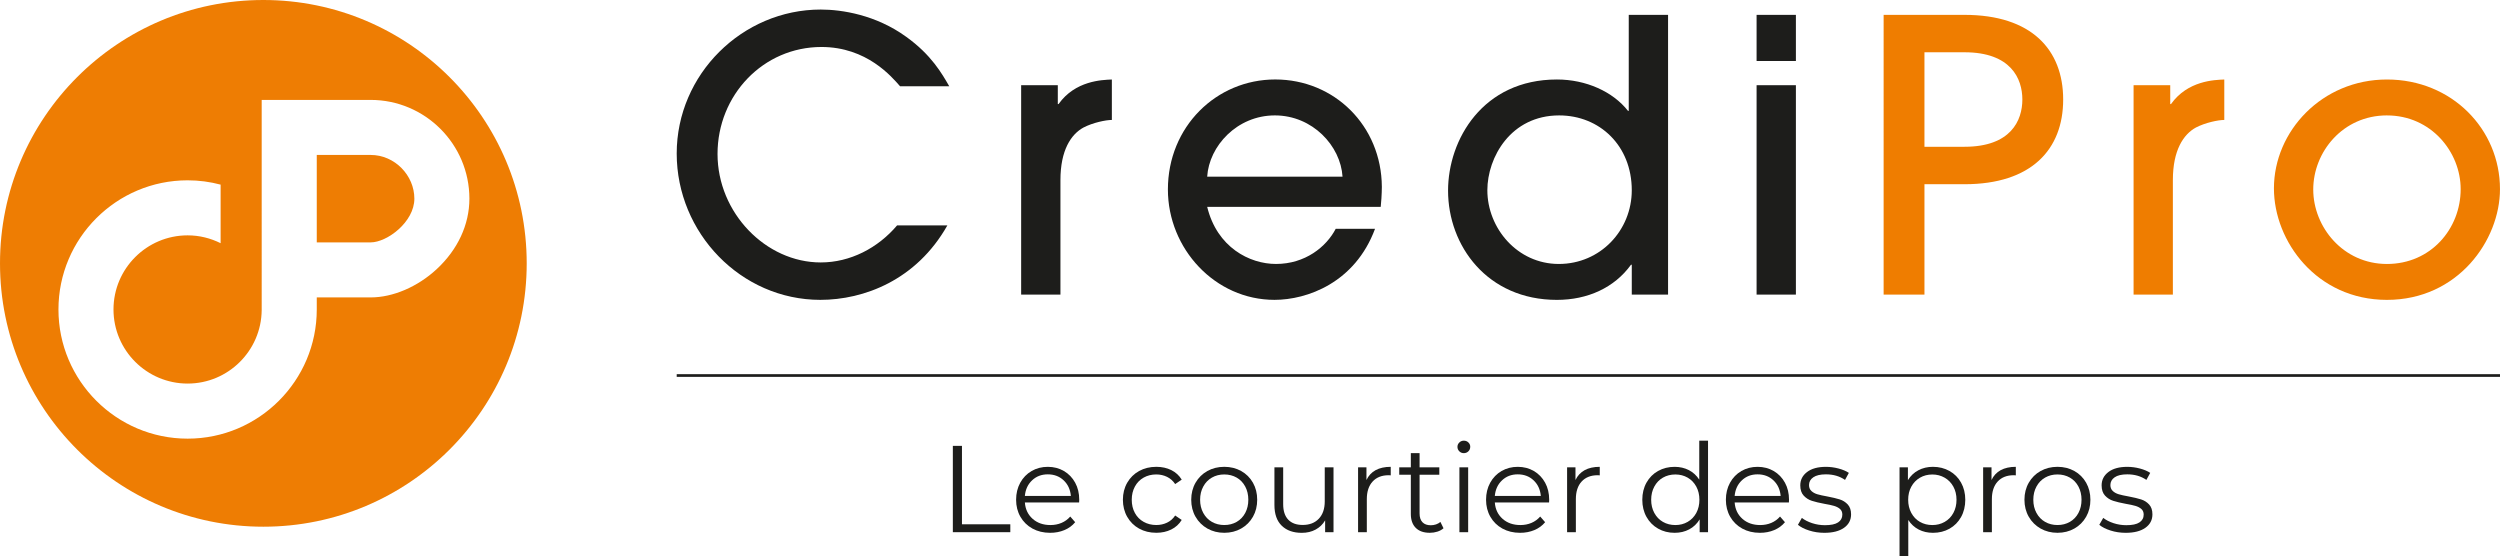
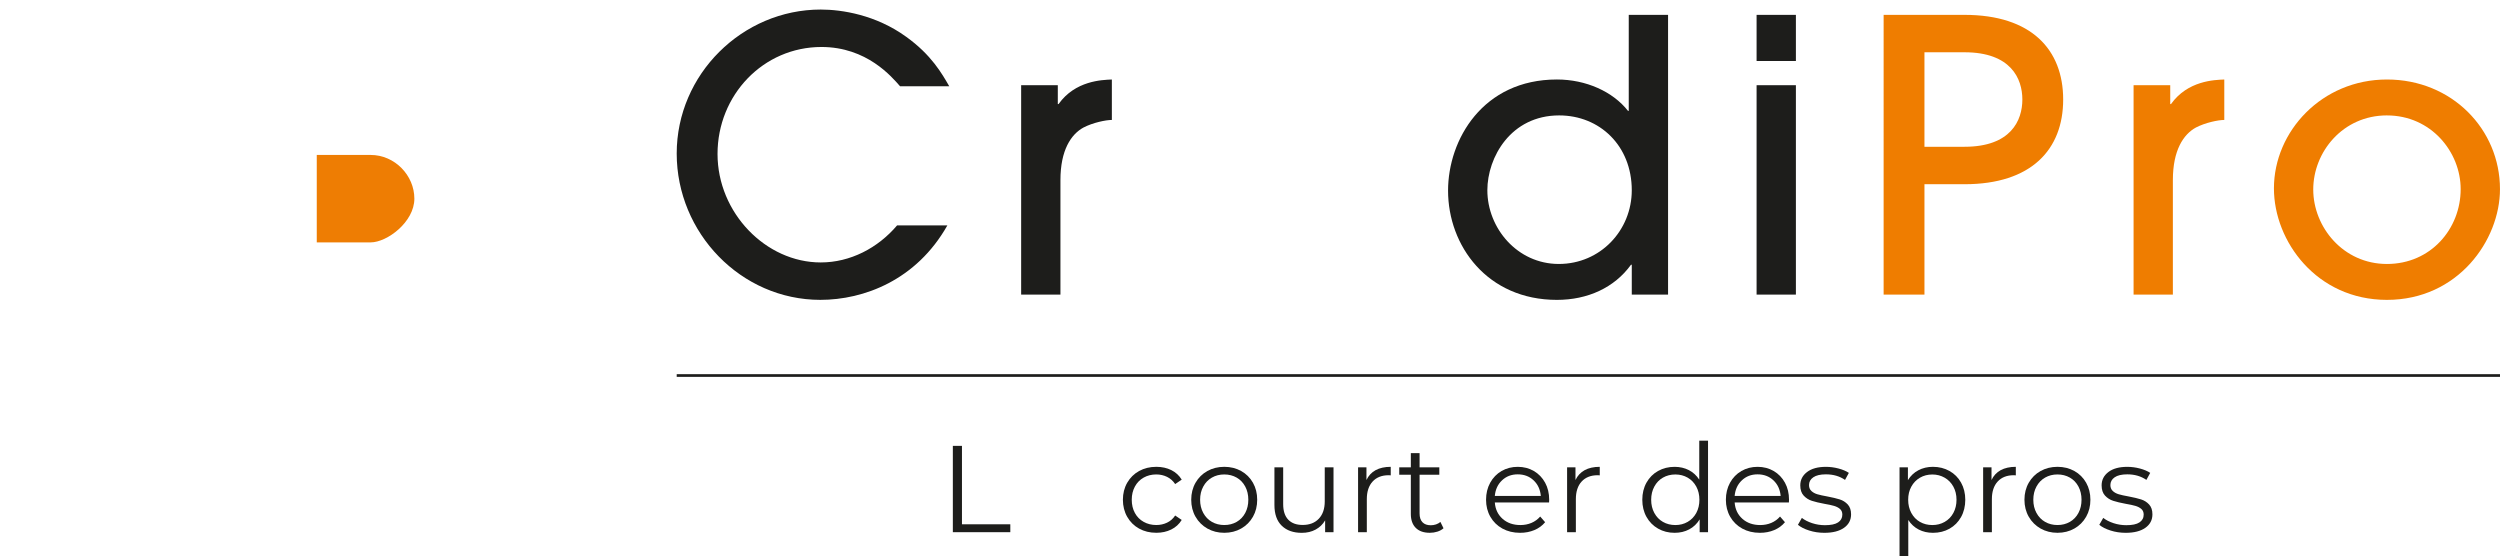
<svg xmlns="http://www.w3.org/2000/svg" id="Calque_1" data-name="Calque 1" viewBox="0 0 1222.84 272.01">
  <defs>
    <style>
      .cls-1 {
        fill: none;
        stroke: #1d1d1b;
        stroke-width: 1.32px;
      }

      .cls-2 {
        fill: #ef7d00;
      }

      .cls-3 {
        fill: #ee7d03;
      }

      .cls-4 {
        fill: #1d1d1b;
      }
    </style>
  </defs>
-   <path class="cls-3" d="M128.81,0C57.67,0,0,57.68,0,128.81s57.67,128.82,128.81,128.82,128.82-57.68,128.82-128.82S199.95,0,128.81,0Zm84.75,131.69c-9.33,8.63-21.39,13.79-32.27,13.79h-26.35v5.65h0c0,.08,0,.17,0,.25,0,34.84-28.34,63.18-63.17,63.18s-63.18-28.34-63.18-63.18,28.34-63.18,63.18-63.18c5.58,0,10.98,.74,16.14,2.11v28.65c-4.87-2.43-10.34-3.84-16.14-3.84-19.99,0-36.26,16.26-36.26,36.25s16.27,36.25,36.26,36.25c19.86,0,36.03-16.07,36.23-35.89V48.87h53.29c26.64,0,48.31,21.67,48.31,48.31,0,12.68-5.69,24.94-16.04,34.51Z" />
  <path class="cls-3" d="M181.29,75.79h-26.35v42.77h26.35c8.05,0,21.39-9.99,21.39-21.38s-9.59-21.39-21.39-21.39Z" />
  <path class="cls-4" d="M440.27,42.21c-4.07-4.63-16.27-19.23-38.46-19.23-28.47,0-50.84,23.48-50.84,52.33s23.67,53.06,50.48,53.06c14.42,0,27.92-7.02,37.35-18.12h24.59c-15.16,26.81-40.86,36.42-62.13,36.42-38.83,0-70.26-32.72-70.26-71.56S363.17,4.67,401.45,4.67c10.35,0,26.99,2.59,41.79,13.32,12.39,8.88,17.56,18.12,21.08,24.22h-24.04Z" />
  <path class="cls-4" d="M499.48,144.09V41.66h17.93v9.25h.37c8.14-11.47,21.26-11.83,26.07-12.02v19.78c-2.96,0-9.25,1.3-13.87,3.7-6.1,3.32-11.28,11.09-11.28,25.7v56.03h-19.23Z" />
-   <path class="cls-4" d="M590.48,101.19c4.81,19.79,20.71,27.92,33.66,27.92,14.24,0,24.59-8.32,29.21-17.2h19.23c-9.8,26.44-33.28,34.76-49.18,34.76-29.03,0-52.14-24.96-52.14-53.99,0-30.7,23.67-53.81,52.51-53.81s51.96,22.56,52.14,52.51c0,3.33-.37,8.51-.55,9.8h-84.87Zm66.2-14.79c-.92-14.98-14.61-29.95-33.1-29.95s-32.17,14.97-33.1,29.95h66.2Z" />
  <path class="cls-4" d="M798.16,144.09v-14.6h-.38c-8.14,11.27-21.25,17.19-36.24,17.19-34.02,0-53.24-26.44-53.24-53.44,0-24.96,17.01-54.36,53.24-54.36,14.24,0,27.37,5.92,34.77,15.34h.37V7.27h19.23V144.09h-17.75Zm-35.51-87.64c-23.67,0-35.13,20.51-35.13,36.61,0,18.49,14.61,36.05,34.95,36.05s35.69-16.46,35.69-36.05c0-21.82-15.72-36.61-35.51-36.61Z" />
  <path class="cls-4" d="M878.44,29.83h-19.23V7.27h19.23V29.83Zm0,114.27h-19.23V41.66h19.23v102.43Z" />
  <path class="cls-2" d="M941.32,144.09h-19.97V7.27h39.57c32.72,0,48.25,17.01,48.25,41.42s-15.53,41.42-48.25,41.42h-19.6v53.99Zm0-72.3h19.6c22.74,0,28.29-12.94,28.29-23.11s-5.55-23.11-28.29-23.11h-19.6v46.22Z" />
  <path class="cls-2" d="M1043.61,144.09V41.66h17.93v9.25h.37c8.13-11.47,21.27-11.83,26.07-12.02v19.78c-2.96,0-9.24,1.3-13.87,3.7-6.1,3.32-11.28,11.09-11.28,25.7v56.03h-19.23Z" />
  <path class="cls-2" d="M1167.54,146.68c-34.38,0-55.28-28.66-55.28-54.54,0-27.92,23.48-53.25,55.28-53.25s55.29,24.4,55.29,53.62c0,24.96-20.53,54.17-55.29,54.17Zm0-90.23c-21.64,0-36.05,17.93-36.05,36.24s14.6,36.43,36.05,36.43,36.06-17.2,36.06-36.61c0-18.12-14.42-36.05-36.06-36.05Z" />
  <line class="cls-1" x1="331" y1="183.68" x2="1222.84" y2="183.68" />
  <g>
    <path class="cls-4" d="M466.07,218.09h4.46v38.36h23.65v3.86h-28.11v-42.22Z" />
-     <path class="cls-4" d="M527.84,245.78h-26.54c.24,3.3,1.51,5.96,3.8,8,2.29,2.03,5.19,3.04,8.69,3.04,1.97,0,3.78-.35,5.43-1.05,1.65-.7,3.08-1.74,4.28-3.11l2.41,2.77c-1.41,1.69-3.16,2.98-5.28,3.86-2.11,.88-4.43,1.33-6.97,1.33-3.26,0-6.14-.7-8.66-2.08-2.51-1.39-4.47-3.31-5.88-5.76-1.41-2.45-2.11-5.23-2.11-8.32s.67-5.87,2.02-8.33c1.35-2.45,3.2-4.36,5.55-5.73,2.35-1.36,5-2.05,7.93-2.05s5.57,.69,7.9,2.05c2.33,1.37,4.16,3.27,5.49,5.7,1.33,2.43,1.99,5.22,1.99,8.36l-.06,1.32Zm-23.01-10.83c-2.07,1.95-3.25,4.49-3.53,7.63h22.5c-.28-3.14-1.46-5.68-3.53-7.63-2.07-1.95-4.65-2.93-7.75-2.93s-5.62,.98-7.69,2.93Z" />
    <path class="cls-4" d="M557.18,258.56c-2.47-1.37-4.41-3.29-5.82-5.76-1.41-2.47-2.11-5.26-2.11-8.35s.7-5.87,2.11-8.33c1.41-2.45,3.35-4.36,5.82-5.73,2.47-1.36,5.28-2.05,8.41-2.05,2.73,0,5.18,.54,7.33,1.6,2.15,1.07,3.85,2.62,5.1,4.67l-3.2,2.17c-1.05-1.57-2.37-2.74-3.98-3.53-1.61-.78-3.36-1.18-5.25-1.18-2.29,0-4.35,.51-6.18,1.54-1.83,1.03-3.26,2.48-4.29,4.38-1.02,1.89-1.54,4.04-1.54,6.46s.51,4.61,1.54,6.48c1.03,1.87,2.45,3.32,4.29,4.34,1.83,1.03,3.89,1.54,6.18,1.54,1.89,0,3.64-.38,5.25-1.15,1.61-.76,2.94-1.93,3.98-3.5l3.2,2.17c-1.25,2.05-2.96,3.61-5.13,4.68-2.17,1.07-4.6,1.6-7.3,1.6-3.13,0-5.94-.68-8.41-2.05Z" />
    <path class="cls-4" d="M590.57,258.53c-2.45-1.39-4.38-3.31-5.79-5.76-1.41-2.45-2.11-5.23-2.11-8.32s.7-5.87,2.11-8.33c1.41-2.45,3.34-4.36,5.79-5.73,2.45-1.36,5.21-2.05,8.27-2.05s5.81,.69,8.26,2.05c2.45,1.37,4.37,3.28,5.76,5.73,1.39,2.45,2.08,5.23,2.08,8.33s-.69,5.87-2.08,8.32c-1.39,2.45-3.31,4.37-5.76,5.76-2.45,1.39-5.21,2.08-8.26,2.08s-5.81-.7-8.27-2.08Zm14.33-3.26c1.79-1.03,3.18-2.48,4.19-4.37,1.01-1.89,1.51-4.04,1.51-6.45s-.5-4.57-1.51-6.46c-1.01-1.89-2.4-3.35-4.19-4.38-1.79-1.02-3.81-1.54-6.06-1.54s-4.27,.51-6.06,1.54c-1.79,1.03-3.2,2.48-4.22,4.38-1.03,1.89-1.54,4.04-1.54,6.46s.51,4.56,1.54,6.45c1.03,1.89,2.43,3.35,4.22,4.37,1.79,1.03,3.81,1.54,6.06,1.54s4.27-.51,6.06-1.54Z" />
    <path class="cls-4" d="M652.27,228.59v31.73h-4.1v-5.79c-1.13,1.93-2.68,3.43-4.65,4.5-1.97,1.07-4.22,1.6-6.76,1.6-4.14,0-7.41-1.15-9.8-3.47-2.39-2.31-3.59-5.7-3.59-10.16v-18.4h4.28v17.98c0,3.34,.82,5.87,2.47,7.6s4,2.59,7.06,2.59c3.34,0,5.97-1.01,7.9-3.05,1.93-2.03,2.9-4.85,2.9-8.47v-16.65h4.29Z" />
    <path class="cls-4" d="M672.87,229.97c1.99-1.08,4.45-1.63,7.39-1.63v4.17l-1.02-.06c-3.34,0-5.95,1.03-7.84,3.08-1.89,2.05-2.84,4.93-2.84,8.62v16.17h-4.28v-31.73h4.1v6.21c1-2.13,2.5-3.74,4.49-4.83Z" />
    <path class="cls-4" d="M706.08,258.38c-.8,.73-1.8,1.28-2.99,1.66-1.19,.38-2.42,.57-3.71,.57-2.98,0-5.27-.8-6.88-2.41-1.61-1.61-2.41-3.88-2.41-6.82v-19.18h-5.67v-3.62h5.67v-6.94h4.28v6.94h9.65v3.62h-9.65v18.94c0,1.89,.47,3.33,1.42,4.31,.94,.98,2.3,1.47,4.07,1.47,.89,0,1.74-.14,2.56-.42,.83-.28,1.54-.68,2.14-1.21l1.51,3.08Z" />
-     <path class="cls-4" d="M713.79,220.74c-.6-.6-.9-1.33-.9-2.17s.3-1.51,.9-2.11c.61-.61,1.35-.91,2.23-.91s1.63,.29,2.23,.88c.6,.58,.9,1.28,.9,2.08,0,.89-.3,1.63-.9,2.23-.6,.6-1.35,.91-2.23,.91s-1.63-.3-2.23-.91Zm.06,7.84h4.28v31.73h-4.28v-31.73Z" />
    <path class="cls-4" d="M757.71,245.78h-26.54c.24,3.3,1.51,5.96,3.8,8,2.29,2.03,5.19,3.04,8.69,3.04,1.97,0,3.78-.35,5.43-1.05,1.65-.7,3.07-1.74,4.28-3.11l2.41,2.77c-1.41,1.69-3.16,2.98-5.28,3.86-2.11,.88-4.43,1.33-6.97,1.33-3.26,0-6.14-.7-8.66-2.08-2.52-1.39-4.47-3.31-5.88-5.76-1.41-2.45-2.11-5.23-2.11-8.32s.67-5.87,2.02-8.33c1.35-2.45,3.2-4.36,5.55-5.73,2.35-1.36,5-2.05,7.93-2.05s5.57,.69,7.9,2.05c2.33,1.37,4.16,3.27,5.49,5.7,1.33,2.43,1.99,5.22,1.99,8.36l-.06,1.32Zm-23.01-10.83c-2.07,1.95-3.25,4.49-3.53,7.63h22.5c-.28-3.14-1.46-5.68-3.53-7.63-2.07-1.95-4.65-2.93-7.75-2.93s-5.62,.98-7.69,2.93Z" />
    <path class="cls-4" d="M775.11,229.97c1.99-1.08,4.45-1.63,7.39-1.63v4.17l-1.02-.06c-3.34,0-5.95,1.03-7.84,3.08-1.89,2.05-2.83,4.93-2.83,8.62v16.17h-4.29v-31.73h4.1v6.21c1.01-2.13,2.51-3.74,4.5-4.83Z" />
    <path class="cls-4" d="M835.46,215.56v44.76h-4.1v-6.27c-1.29,2.13-2.99,3.76-5.1,4.88-2.11,1.13-4.49,1.69-7.15,1.69-2.97,0-5.67-.68-8.08-2.05-2.41-1.37-4.3-3.28-5.67-5.73-1.37-2.45-2.05-5.25-2.05-8.38s.68-5.94,2.05-8.39c1.37-2.45,3.26-4.35,5.67-5.7,2.41-1.35,5.11-2.02,8.08-2.02,2.57,0,4.9,.54,6.97,1.6,2.07,1.07,3.77,2.62,5.09,4.67v-19.06h4.28Zm-9.98,39.72c1.79-1.03,3.2-2.48,4.23-4.37,1.02-1.89,1.53-4.04,1.53-6.45s-.51-4.57-1.53-6.46c-1.03-1.89-2.44-3.35-4.23-4.38-1.79-1.02-3.79-1.54-6-1.54s-4.28,.51-6.07,1.54c-1.79,1.03-3.19,2.48-4.22,4.38-1.02,1.89-1.54,4.04-1.54,6.46s.51,4.56,1.54,6.45c1.02,1.89,2.43,3.35,4.22,4.37,1.79,1.03,3.81,1.54,6.07,1.54s4.21-.51,6-1.54Z" />
    <path class="cls-4" d="M875.02,245.78h-26.54c.24,3.3,1.51,5.96,3.8,8,2.29,2.03,5.19,3.04,8.69,3.04,1.97,0,3.78-.35,5.43-1.05,1.65-.7,3.08-1.74,4.28-3.11l2.41,2.77c-1.41,1.69-3.17,2.98-5.28,3.86-2.11,.88-4.43,1.33-6.97,1.33-3.26,0-6.15-.7-8.66-2.08-2.51-1.39-4.47-3.31-5.88-5.76-1.41-2.45-2.11-5.23-2.11-8.32s.67-5.87,2.02-8.33c1.35-2.45,3.2-4.36,5.55-5.73,2.35-1.36,5-2.05,7.93-2.05s5.57,.69,7.9,2.05c2.33,1.37,4.16,3.27,5.49,5.7,1.33,2.43,1.99,5.22,1.99,8.36l-.06,1.32Zm-23.01-10.83c-2.07,1.95-3.25,4.49-3.53,7.63h22.5c-.28-3.14-1.46-5.68-3.53-7.63-2.07-1.95-4.65-2.93-7.75-2.93s-5.62,.98-7.69,2.93Z" />
    <path class="cls-4" d="M884.95,259.5c-2.35-.74-4.19-1.68-5.52-2.8l1.93-3.38c1.33,1.05,3,1.9,5.01,2.57,2.01,.66,4.1,1,6.27,1,2.9,0,5.04-.45,6.43-1.36,1.38-.91,2.08-2.18,2.08-3.83,0-1.16-.38-2.08-1.15-2.75-.76-.66-1.73-1.16-2.89-1.5-1.17-.35-2.71-.67-4.65-1-2.57-.48-4.64-.97-6.21-1.48-1.57-.5-2.9-1.36-4.01-2.56-1.11-1.21-1.66-2.87-1.66-5.01,0-2.65,1.11-4.83,3.32-6.52,2.21-1.69,5.29-2.53,9.23-2.53,2.05,0,4.1,.27,6.15,.81,2.05,.54,3.74,1.26,5.06,2.14l-1.87,3.44c-2.61-1.81-5.73-2.72-9.35-2.72-2.73,0-4.79,.49-6.18,1.45-1.39,.96-2.08,2.23-2.08,3.8,0,1.21,.39,2.17,1.17,2.9,.78,.72,1.76,1.26,2.93,1.6,1.17,.34,2.78,.7,4.82,1.06,2.54,.48,4.56,.97,6.1,1.45,1.53,.48,2.83,1.31,3.92,2.47,1.08,1.17,1.63,2.78,1.63,4.83,0,2.77-1.16,4.98-3.47,6.6-2.31,1.63-5.52,2.44-9.62,2.44-2.58,0-5.04-.37-7.39-1.12Z" />
    <path class="cls-4" d="M953.56,230.37c2.42,1.35,4.3,3.25,5.67,5.7,1.37,2.45,2.06,5.25,2.06,8.39s-.69,5.99-2.06,8.44c-1.37,2.45-3.25,4.35-5.64,5.7-2.39,1.35-5.1,2.02-8.11,2.02-2.57,0-4.89-.53-6.97-1.6-2.07-1.07-3.77-2.62-5.1-4.68v17.67h-4.28v-43.43h4.1v6.27c1.29-2.09,2.99-3.7,5.1-4.82,2.11-1.12,4.49-1.69,7.14-1.69,2.97,0,5.67,.68,8.08,2.02Zm-2.35,24.91c1.81-1.03,3.23-2.48,4.25-4.37,1.03-1.89,1.54-4.04,1.54-6.45s-.51-4.56-1.54-6.43c-1.03-1.87-2.44-3.33-4.25-4.37-1.81-1.04-3.82-1.57-6.03-1.57s-4.28,.52-6.06,1.57c-1.79,1.05-3.2,2.5-4.22,4.37-1.03,1.87-1.54,4.01-1.54,6.43s.51,4.56,1.54,6.45c1.02,1.89,2.43,3.35,4.22,4.37,1.79,1.03,3.81,1.54,6.06,1.54s4.22-.51,6.03-1.54Z" />
    <path class="cls-4" d="M978.62,229.97c1.99-1.08,4.46-1.63,7.39-1.63v4.17l-1.03-.06c-3.34,0-5.95,1.03-7.84,3.08-1.89,2.05-2.84,4.93-2.84,8.62v16.17h-4.28v-31.73h4.1v6.21c1-2.13,2.5-3.74,4.49-4.83Z" />
    <path class="cls-4" d="M998.13,258.53c-2.45-1.39-4.38-3.31-5.79-5.76-1.41-2.45-2.11-5.23-2.11-8.32s.7-5.87,2.11-8.33c1.41-2.45,3.34-4.36,5.79-5.73,2.45-1.36,5.21-2.05,8.26-2.05s5.81,.69,8.26,2.05c2.45,1.37,4.37,3.28,5.76,5.73,1.39,2.45,2.08,5.23,2.08,8.33s-.69,5.87-2.08,8.32c-1.39,2.45-3.31,4.37-5.76,5.76-2.45,1.39-5.21,2.08-8.26,2.08s-5.81-.7-8.26-2.08Zm14.32-3.26c1.79-1.03,3.19-2.48,4.19-4.37,1.01-1.89,1.51-4.04,1.51-6.45s-.5-4.57-1.51-6.46c-1-1.89-2.4-3.35-4.19-4.38-1.79-1.02-3.81-1.54-6.06-1.54s-4.27,.51-6.06,1.54c-1.79,1.03-3.19,2.48-4.22,4.38-1.03,1.89-1.54,4.04-1.54,6.46s.51,4.56,1.54,6.45c1.03,1.89,2.43,3.35,4.22,4.37,1.79,1.03,3.81,1.54,6.06,1.54s4.27-.51,6.06-1.54Z" />
    <path class="cls-4" d="M1032.36,259.5c-2.35-.74-4.19-1.68-5.52-2.8l1.93-3.38c1.33,1.05,3,1.9,5.01,2.57,2.01,.66,4.1,1,6.27,1,2.9,0,5.04-.45,6.42-1.36,1.39-.91,2.08-2.18,2.08-3.83,0-1.16-.38-2.08-1.15-2.75-.77-.66-1.73-1.16-2.89-1.5-1.17-.35-2.72-.67-4.65-1-2.57-.48-4.64-.97-6.21-1.48-1.57-.5-2.9-1.36-4.01-2.56-1.11-1.21-1.66-2.87-1.66-5.01,0-2.65,1.11-4.83,3.32-6.52,2.21-1.69,5.29-2.53,9.23-2.53,2.05,0,4.1,.27,6.15,.81,2.05,.54,3.74,1.26,5.07,2.14l-1.87,3.44c-2.61-1.81-5.73-2.72-9.35-2.72-2.73,0-4.8,.49-6.18,1.45-1.39,.96-2.08,2.23-2.08,3.8,0,1.21,.39,2.17,1.17,2.9,.79,.72,1.76,1.26,2.93,1.6,1.17,.34,2.77,.7,4.82,1.06,2.54,.48,4.57,.97,6.09,1.45,1.53,.48,2.84,1.31,3.92,2.47,1.08,1.17,1.63,2.78,1.63,4.83,0,2.77-1.16,4.98-3.47,6.6-2.31,1.63-5.52,2.44-9.62,2.44-2.57,0-5.04-.37-7.39-1.12Z" />
  </g>
</svg>